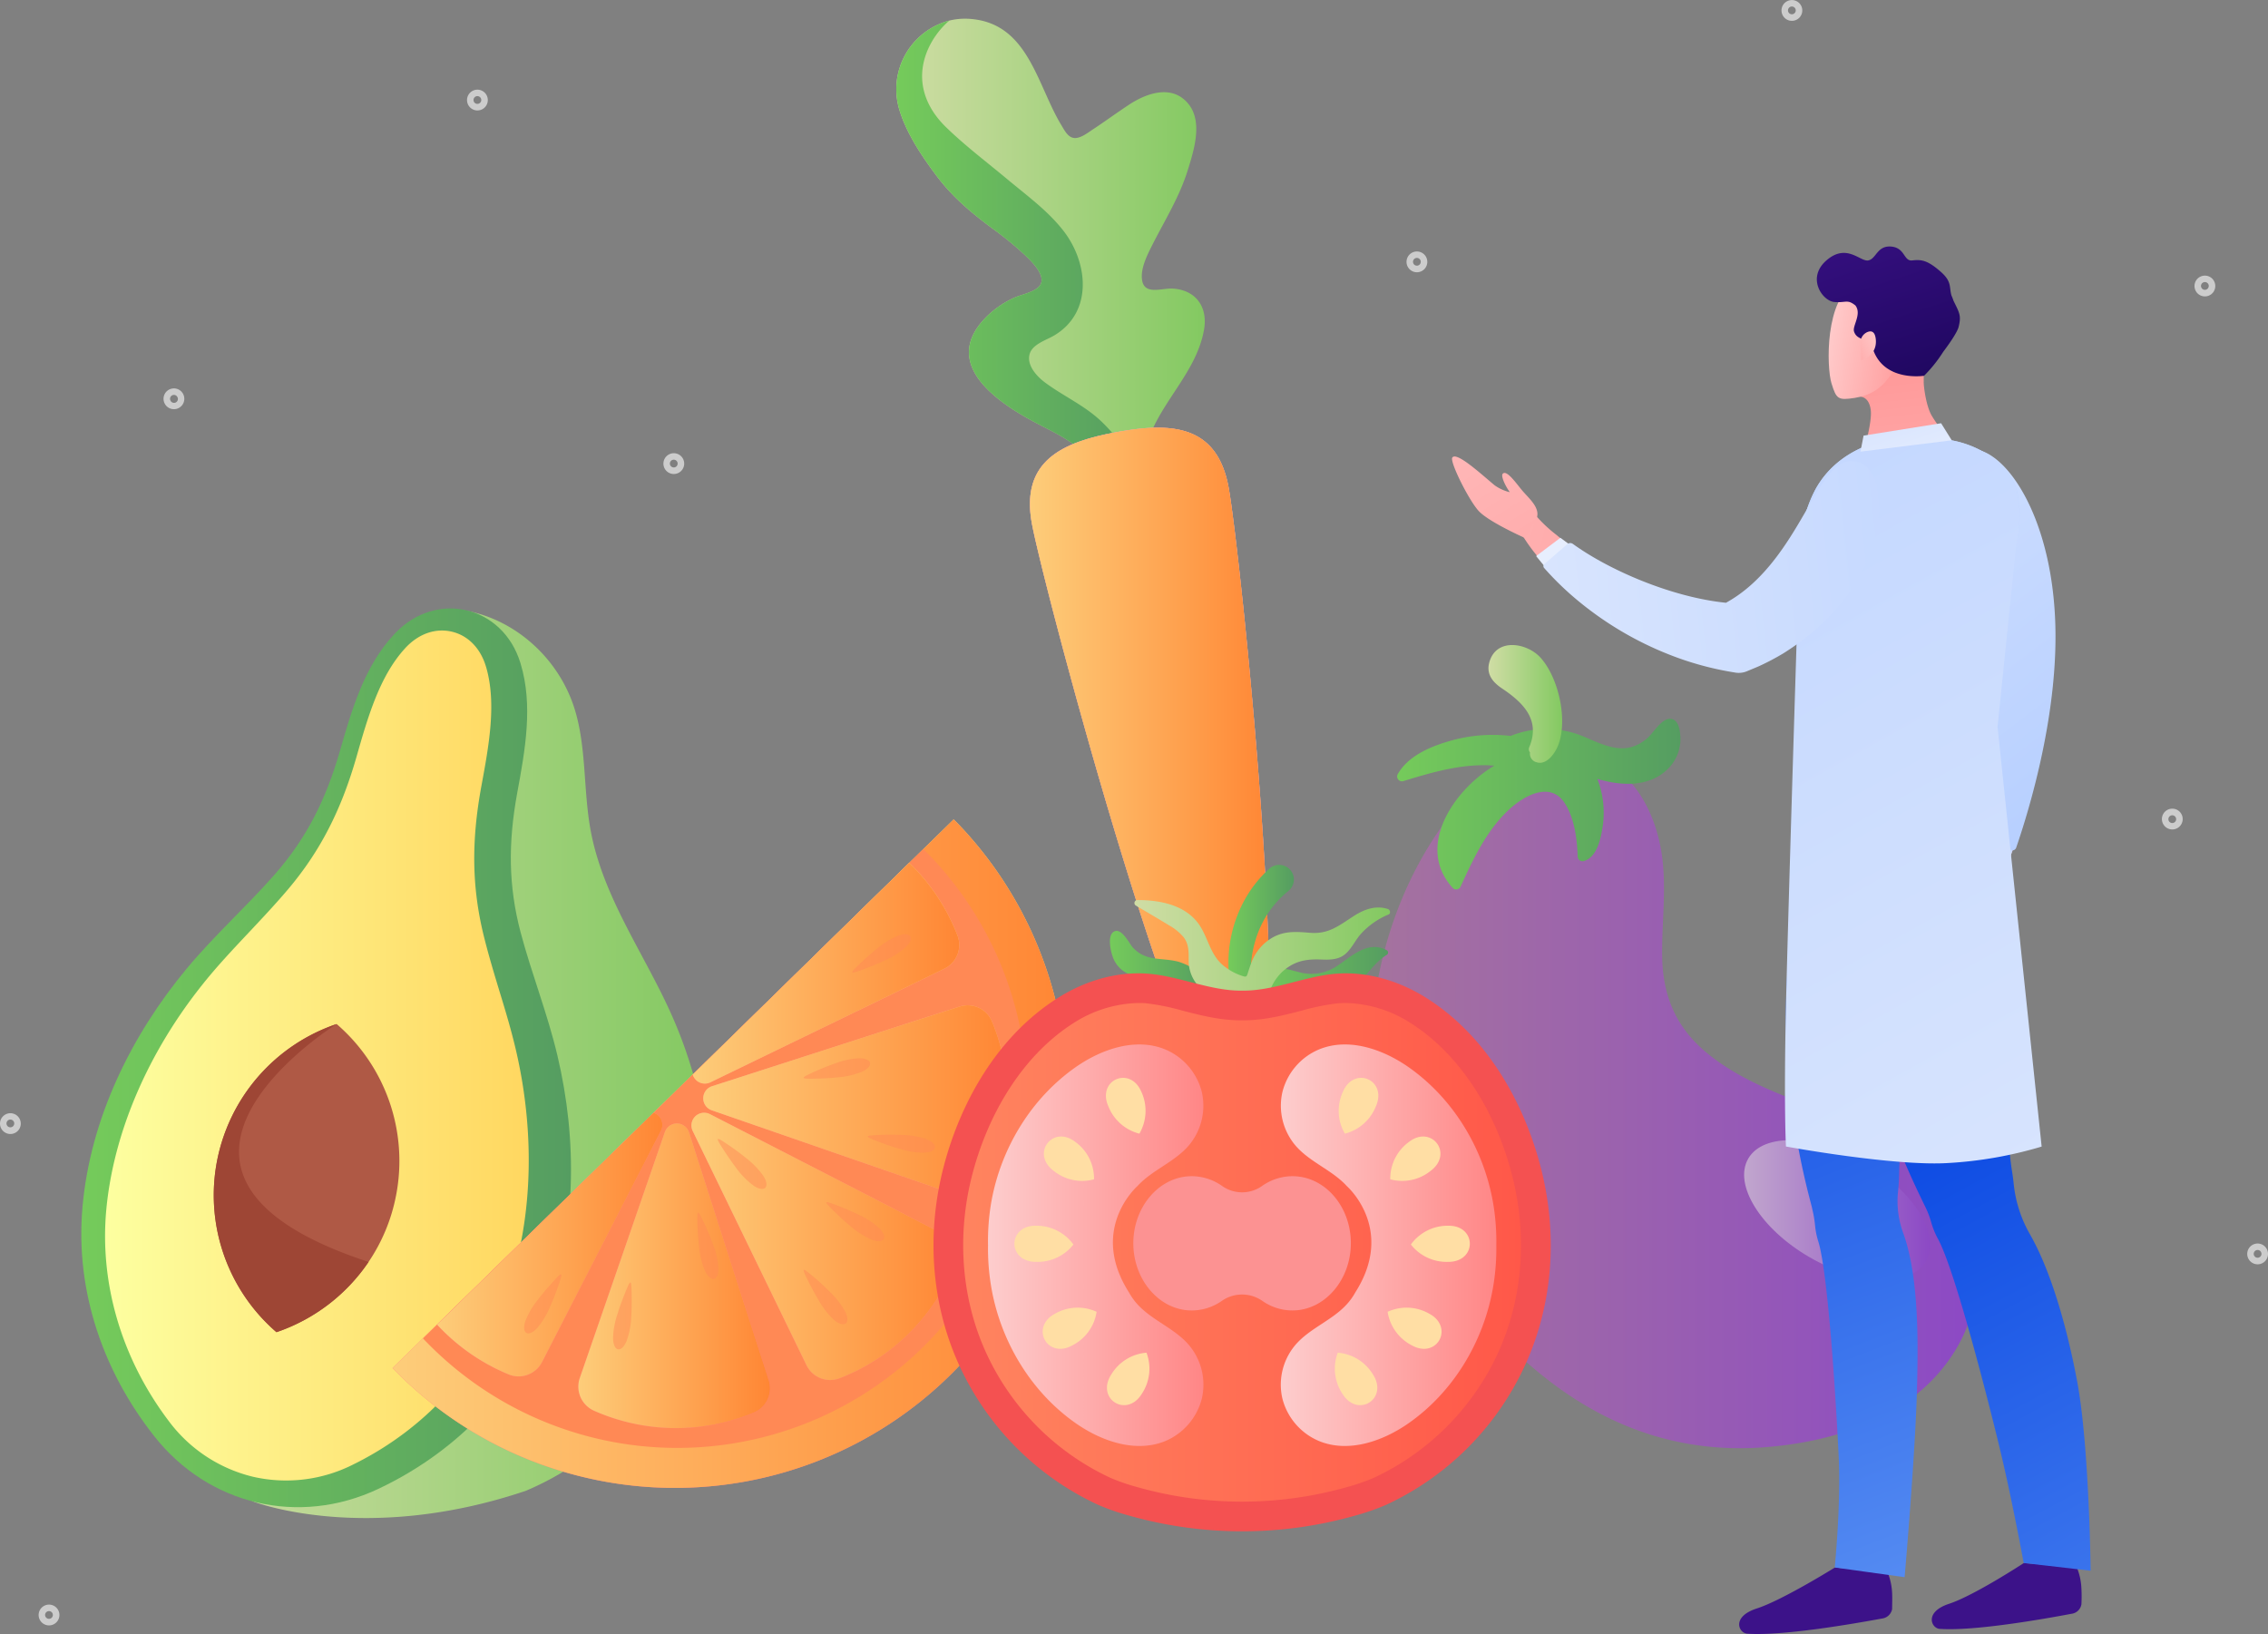
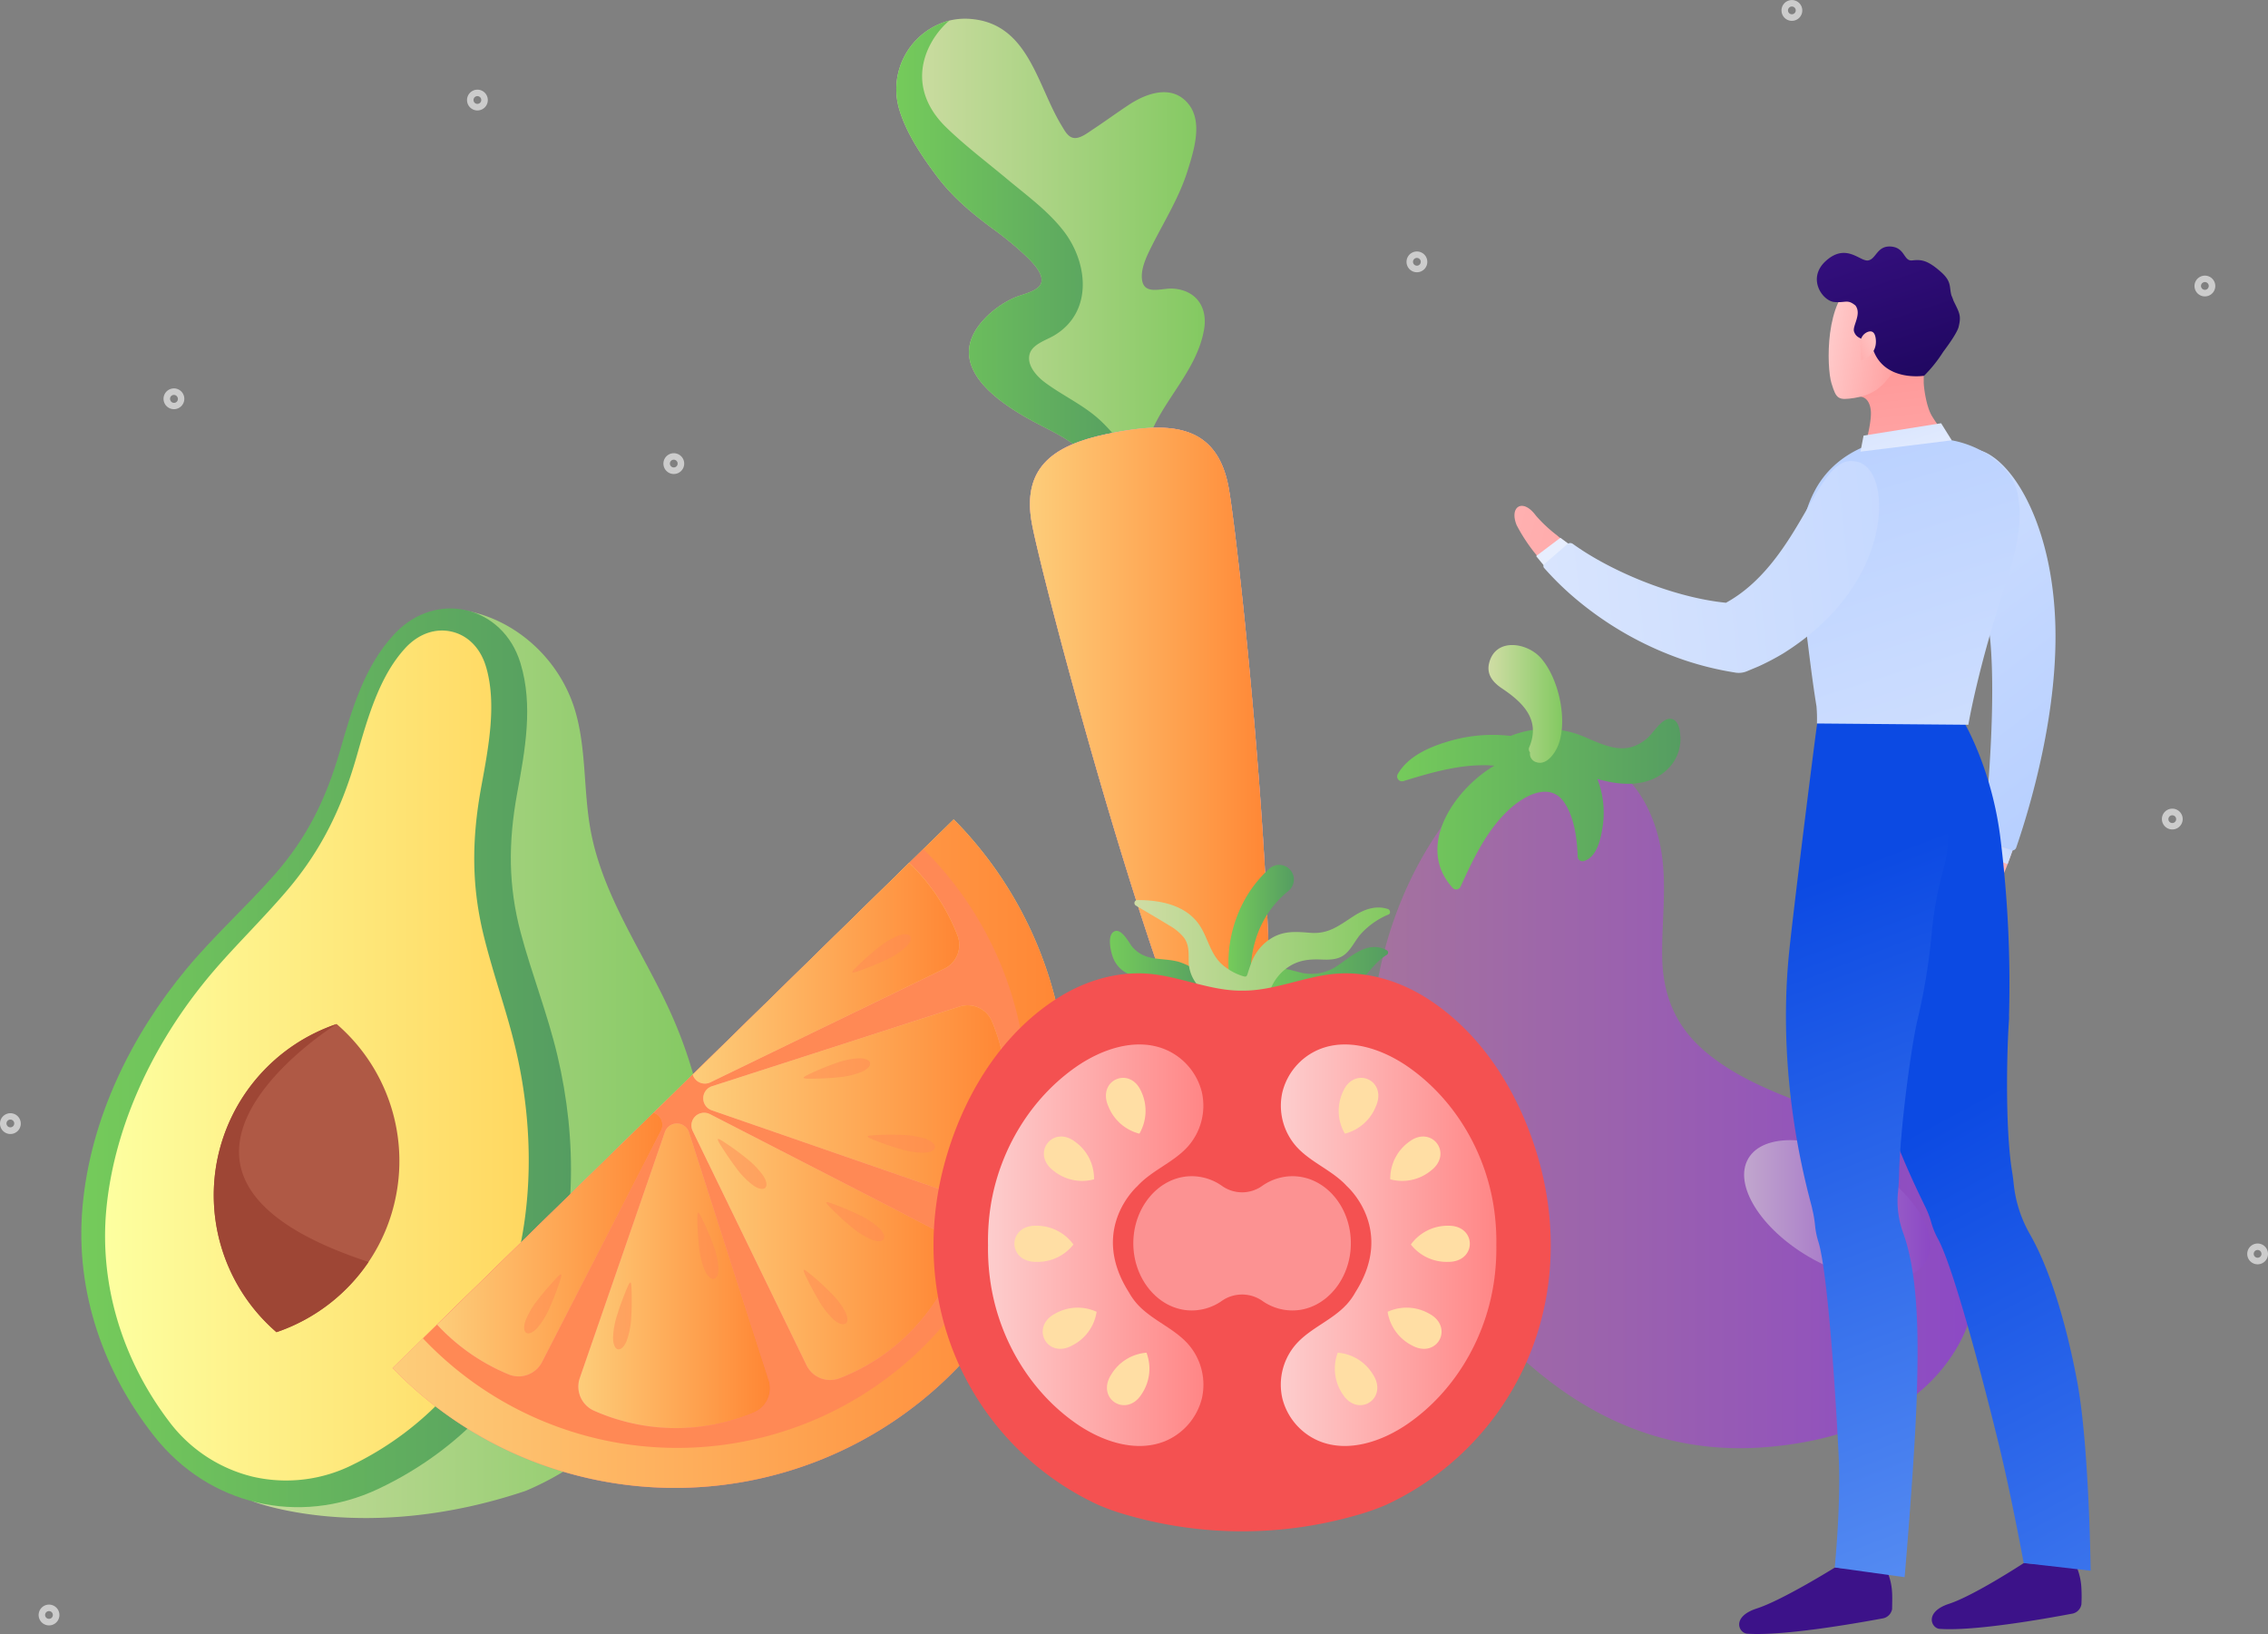
<svg xmlns="http://www.w3.org/2000/svg" xmlns:xlink="http://www.w3.org/1999/xlink" viewBox="0 0 654.79 471.71">
  <rect x="0" y="0" width="654.79" height="471.71" fill="#808080" stroke="none" />
  <defs>
    <style>.cls-1{isolation:isolate;}.cls-2{opacity:0.6;}.cls-3{fill:#fff;}.cls-4{fill:url(#名称未設定グラデーション_80);}.cls-5{fill:url(#名称未設定グラデーション_128);}.cls-6{fill:url(#名称未設定グラデーション_33);}.cls-7{fill:#af5945;}.cls-8{fill:#9e4635;}.cls-9{fill:url(#名称未設定グラデーション_191);}.cls-10{fill:url(#名称未設定グラデーション_53);}.cls-11{fill:url(#名称未設定グラデーション_128-2);}.cls-12{fill:url(#名称未設定グラデーション_80-2);}.cls-13{fill:url(#名称未設定グラデーション_80-3);}.cls-14{fill:url(#名称未設定グラデーション_128-3);}.cls-15{fill:url(#_裼_胙琅韃_4);}.cls-16{fill:url(#_裼_胙琅韃_46);}.cls-17{fill:url(#名称未設定グラデーション_109);}.cls-18{fill:url(#_裼_胙琅韃_46-2);}.cls-19{fill:url(#名称未設定グラデーション_109-2);}.cls-20,.cls-32{fill:#ff8955;}.cls-20,.cls-31{mix-blend-mode:screen;}.cls-21{fill:url(#_裼_胙琅韃_46-3);}.cls-22{fill:url(#_裼_胙琅韃_46-4);}.cls-23{fill:url(#_裼_胙琅韃_46-5);}.cls-24{fill:url(#_裼_胙琅韃_46-6);}.cls-25{fill:url(#_裼_胙琅韃_46-7);}.cls-26{fill:url(#名称未設定グラデーション_109-3);}.cls-27{fill:url(#名称未設定グラデーション_109-4);}.cls-28{fill:url(#名称未設定グラデーション_109-5);}.cls-29{fill:url(#名称未設定グラデーション_109-6);}.cls-30{fill:url(#名称未設定グラデーション_109-7);}.cls-31{opacity:0.5;}.cls-33{fill:url(#名称未設定グラデーション_128-4);}.cls-34{fill:url(#名称未設定グラデーション_128-5);}.cls-35{fill:url(#名称未設定グラデーション_128-6);}.cls-36{fill:url(#名称未設定グラデーション_80-4);}.cls-37{fill:#f45151;}.cls-38{fill:url(#名称未設定グラデーション_181);}.cls-39{fill:#fc9292;}.cls-40{fill:url(#linear-gradient);}.cls-41{fill:url(#linear-gradient-2);}.cls-42{fill:#ffdea4;}.cls-43{fill:url(#linear-gradient-3);}.cls-44{fill:url(#linear-gradient-4);}.cls-45{fill:url(#linear-gradient-5);}.cls-46{fill:url(#linear-gradient-6);}.cls-47{fill:url(#linear-gradient-7);}.cls-48{fill:url(#linear-gradient-8);}.cls-49{fill:url(#linear-gradient-9);}.cls-50{fill:url(#linear-gradient-10);}.cls-51{fill:url(#linear-gradient-11);}.cls-52{fill:url(#linear-gradient-12);}.cls-53{fill:url(#linear-gradient-13);}.cls-54{fill:url(#linear-gradient-14);}.cls-55{fill:url(#linear-gradient-15);}.cls-56{fill:url(#linear-gradient-16);}.cls-57{fill:url(#linear-gradient-17);}.cls-58{fill:url(#linear-gradient-18);}.cls-59{fill:url(#linear-gradient-19);}.cls-60{fill:url(#linear-gradient-20);}.cls-61{fill:url(#linear-gradient-21);}</style>
    <linearGradient id="名称未設定グラデーション_80" x1="50.5" y1="307.12" x2="204.92" y2="307.12" gradientUnits="userSpaceOnUse">
      <stop offset="0" stop-color="#d0dda5" />
      <stop offset="1" stop-color="#83c961" />
    </linearGradient>
    <linearGradient id="名称未設定グラデーション_128" x1="23.47" y1="305.39" x2="164.86" y2="305.39" gradientUnits="userSpaceOnUse">
      <stop offset="0" stop-color="#75cb5b" />
      <stop offset="1" stop-color="#559d61" />
    </linearGradient>
    <linearGradient id="名称未設定グラデーション_33" x1="30.34" y1="304.72" x2="152.62" y2="304.72" gradientUnits="userSpaceOnUse">
      <stop offset="0" stop-color="#fdffa0" />
      <stop offset="1" stop-color="#ffd760" />
    </linearGradient>
    <linearGradient id="名称未設定グラデーション_191" x1="395.61" y1="317.55" x2="570.65" y2="317.55" gradientUnits="userSpaceOnUse">
      <stop offset="0" stop-color="#a5739e" />
      <stop offset="1" stop-color="#8c49c5" />
    </linearGradient>
    <linearGradient id="名称未設定グラデーション_53" x1="503.54" y1="349.28" x2="557.25" y2="349.28" gradientUnits="userSpaceOnUse">
      <stop offset="0" stop-color="#c1a6cd" />
      <stop offset="1" stop-color="#8c49c5" />
    </linearGradient>
    <linearGradient id="名称未設定グラデーション_128-2" x1="403.36" y1="232.11" x2="485.2" y2="232.11" xlink:href="#名称未設定グラデーション_128" />
    <linearGradient id="名称未設定グラデーション_80-2" x1="429.73" y1="203.23" x2="451" y2="203.23" xlink:href="#名称未設定グラデーション_80" />
    <linearGradient id="名称未設定グラデーション_80-3" x1="258.75" y1="72.09" x2="347.83" y2="72.09" xlink:href="#名称未設定グラデーション_80" />
    <linearGradient id="名称未設定グラデーション_128-3" x1="258.75" y1="72.36" x2="327.7" y2="72.36" xlink:href="#名称未設定グラデーション_128" />
    <linearGradient id="_裼_胙琅韃_4" x1="10402.55" y1="7410.46" x2="10189.41" y2="7385.71" gradientTransform="matrix(-0.28, -0.96, -0.96, 0.28, 10352.23, 8008.74)" gradientUnits="userSpaceOnUse">
      <stop offset="0" stop-color="#e28aec" />
      <stop offset="0.02" stop-color="#e08eed" />
      <stop offset="0.18" stop-color="#d4acf1" />
      <stop offset="0.35" stop-color="#cbc3f4" />
      <stop offset="0.54" stop-color="#c4d4f6" />
      <stop offset="0.74" stop-color="#c0def8" />
      <stop offset="1" stop-color="#bfe1f8" />
    </linearGradient>
    <linearGradient id="_裼_胙琅韃_46" x1="5039.69" y1="332.21" x2="5025.26" y2="19.73" gradientTransform="matrix(-1, 0, 0, 1, 5366.56, 0)" gradientUnits="userSpaceOnUse">
      <stop offset="0" stop-color="#ff7a80" />
      <stop offset="0.18" stop-color="#ff8080" />
      <stop offset="0.41" stop-color="#fe9080" />
      <stop offset="0.66" stop-color="#fdaa81" />
      <stop offset="0.94" stop-color="#fbcf82" />
      <stop offset="0.96" stop-color="#fbd282" />
    </linearGradient>
    <linearGradient id="名称未設定グラデーション_109" x1="297.36" y1="226.68" x2="366.55" y2="226.68" gradientUnits="userSpaceOnUse">
      <stop offset="0" stop-color="#fdcd7a" />
      <stop offset="1" stop-color="#ff8634" />
    </linearGradient>
    <linearGradient id="_裼_胙琅韃_46-2" x1="-1779.72" y1="559.6" x2="-1986.52" y2="457.9" gradientTransform="matrix(-0.71, 0.7, 0.7, 0.71, -1479.48, 1285.77)" xlink:href="#_裼_胙琅韃_46" />
    <linearGradient id="名称未設定グラデーション_109-2" x1="113.36" y1="333.39" x2="308.81" y2="333.39" xlink:href="#名称未設定グラデーション_109" />
    <linearGradient id="_裼_胙琅韃_46-3" x1="-1790.08" y1="565.48" x2="-1998.01" y2="482.99" gradientTransform="matrix(-0.71, 0.7, 0.7, 0.71, -1479.48, 1285.77)" xlink:href="#_裼_胙琅韃_46" />
    <linearGradient id="_裼_胙琅韃_46-4" x1="-1782.51" y1="546.41" x2="-1990.44" y2="463.92" gradientTransform="matrix(-0.71, 0.7, 0.7, 0.71, -1479.48, 1285.77)" xlink:href="#_裼_胙琅韃_46" />
    <linearGradient id="_裼_胙琅韃_46-5" x1="-1764.89" y1="502" x2="-1972.82" y2="419.5" gradientTransform="matrix(-0.71, 0.7, 0.7, 0.71, -1479.48, 1285.77)" xlink:href="#_裼_胙琅韃_46" />
    <linearGradient id="_裼_胙琅韃_46-6" x1="-1782.79" y1="547.11" x2="-1990.72" y2="464.62" gradientTransform="matrix(-0.71, 0.7, 0.7, 0.71, -1479.48, 1285.77)" xlink:href="#_裼_胙琅韃_46" />
    <linearGradient id="_裼_胙琅韃_46-7" x1="-1789.98" y1="565.23" x2="-1997.91" y2="482.73" gradientTransform="matrix(-0.71, 0.7, 0.7, 0.71, -1479.48, 1285.77)" xlink:href="#_裼_胙琅韃_46" />
    <linearGradient id="名称未設定グラデーション_109-3" x1="199.63" y1="359.79" x2="275.93" y2="359.79" xlink:href="#名称未設定グラデーション_109" />
    <linearGradient id="名称未設定グラデーション_109-4" x1="199.98" y1="280.96" x2="276.94" y2="280.96" xlink:href="#名称未設定グラデーション_109" />
    <linearGradient id="名称未設定グラデーション_109-5" x1="126.18" y1="359.3" x2="191.25" y2="359.3" xlink:href="#名称未設定グラデーション_109" />
    <linearGradient id="名称未設定グラデーション_109-6" x1="166.95" y1="368.36" x2="222.23" y2="368.36" xlink:href="#名称未設定グラデーション_109" />
    <linearGradient id="名称未設定グラデーション_109-7" x1="203" y1="317.88" x2="290.88" y2="317.88" xlink:href="#名称未設定グラデーション_109" />
    <linearGradient id="名称未設定グラデーション_128-4" x1="361.91" y1="282.16" x2="400.75" y2="282.16" xlink:href="#名称未設定グラデーション_128" />
    <linearGradient id="名称未設定グラデーション_128-5" x1="320.39" y1="280.44" x2="349.12" y2="280.44" xlink:href="#名称未設定グラデーション_128" />
    <linearGradient id="名称未設定グラデーション_128-6" x1="354.68" y1="271.36" x2="373.55" y2="271.36" xlink:href="#名称未設定グラデーション_128" />
    <linearGradient id="名称未設定グラデーション_80-4" x1="327.45" y1="275.06" x2="401.31" y2="275.06" xlink:href="#名称未設定グラデーション_80" />
    <linearGradient id="名称未設定グラデーション_181" x1="278.08" y1="361.53" x2="439.14" y2="361.53" gradientUnits="userSpaceOnUse">
      <stop offset="0" stop-color="#ff845f" />
      <stop offset="1" stop-color="#ff5849" />
    </linearGradient>
    <linearGradient id="linear-gradient" x1="369.74" y1="359.47" x2="431.98" y2="359.47" gradientUnits="userSpaceOnUse">
      <stop offset="0" stop-color="#fdcdcd" />
      <stop offset="1" stop-color="#ff8686" />
    </linearGradient>
    <linearGradient id="linear-gradient-2" x1="285.24" y1="359.47" x2="347.49" y2="359.47" xlink:href="#linear-gradient" />
    <linearGradient id="linear-gradient-3" x1="-14762.26" y1="4330.99" x2="-14677.65" y2="3997.61" gradientTransform="matrix(0.99, -0.15, 0.14, 0.93, 14564.76, -5879.45)" gradientUnits="userSpaceOnUse">
      <stop offset="0" stop-color="#ffcdcd" />
      <stop offset="1" stop-color="#ff8686" />
    </linearGradient>
    <linearGradient id="linear-gradient-4" x1="475.16" y1="57.05" x2="632.52" y2="262.89" gradientUnits="userSpaceOnUse">
      <stop offset="0" stop-color="#e7eefe" />
      <stop offset="1" stop-color="#adc9ff" />
    </linearGradient>
    <linearGradient id="linear-gradient-5" x1="-14540.7" y1="1547.43" x2="-14520.58" y2="1537.67" gradientTransform="translate(13847.81 -5873.04) rotate(-18.69)" xlink:href="#linear-gradient-4" />
    <linearGradient id="linear-gradient-6" x1="-9266.38" y1="-6068.54" x2="-9534.36" y2="-6333.66" gradientTransform="matrix(-0.98, 0.22, 0.22, 0.98, -7210.31, 8293.59)" xlink:href="#linear-gradient-3" />
    <linearGradient id="linear-gradient-7" x1="19119.49" y1="-1931.44" x2="19080.52" y2="-1893.45" gradientTransform="matrix(-1, 0.14, -0.03, 1, 19705.04, -284.32)" gradientUnits="userSpaceOnUse">
      <stop offset="0" stop-color="#3c1289" />
      <stop offset="1" stop-color="#1a0559" />
    </linearGradient>
    <linearGradient id="linear-gradient-8" x1="609.55" y1="573.22" x2="469.34" y2="317.28" gradientTransform="matrix(1, 0, -0.03, 1, 109.68, 0)" gradientUnits="userSpaceOnUse">
      <stop offset="0" stop-color="#6da1f7" />
      <stop offset="1" stop-color="#0c4ae3" />
    </linearGradient>
    <linearGradient id="linear-gradient-9" x1="-15249.22" y1="219.55" x2="-15266.94" y2="64.04" gradientTransform="translate(15810.09)" xlink:href="#linear-gradient-3" />
    <linearGradient id="linear-gradient-10" x1="-15283.12" y1="94.52" x2="-15247.99" y2="100.29" gradientTransform="translate(15810.09)" xlink:href="#linear-gradient-3" />
    <linearGradient id="linear-gradient-11" x1="-15275.88" y1="52.72" x2="-15253.72" y2="120.9" gradientTransform="translate(15810.09)" xlink:href="#linear-gradient-7" />
    <linearGradient id="linear-gradient-12" x1="17806.99" y1="97.11" x2="17825.9" y2="106.82" gradientTransform="matrix(-1, 0, 0, 1, 18350.89, 0)" xlink:href="#linear-gradient-3" />
    <linearGradient id="linear-gradient-13" x1="19174.98" y1="-1938.15" x2="19135.14" y2="-1899.32" xlink:href="#linear-gradient-7" />
    <linearGradient id="linear-gradient-14" x1="510.78" y1="507.16" x2="413.45" y2="257.14" xlink:href="#linear-gradient-8" />
    <linearGradient id="linear-gradient-15" x1="15576.27" y1="1270.45" x2="15674.28" y2="1035.4" gradientTransform="matrix(-1.16, -0.07, 0.1, 1.01, 18602.65, 117.12)" xlink:href="#linear-gradient-4" />
    <linearGradient id="linear-gradient-16" x1="686.36" y1="481.74" x2="372.85" y2="-79.14" xlink:href="#linear-gradient-4" />
    <linearGradient id="linear-gradient-17" x1="-22.76" y1="-348.78" x2="217.2" y2="-315.96" gradientTransform="translate(324.3 466.95) rotate(6.97)" xlink:href="#linear-gradient-3" />
    <linearGradient id="linear-gradient-18" x1="-21743.9" y1="636.34" x2="-21729.42" y2="629.32" gradientTransform="matrix(0.05, 1.02, -1.12, 0.06, 2343.02, 22286.89)" xlink:href="#linear-gradient-4" />
    <linearGradient id="linear-gradient-19" x1="697.74" y1="5975.66" x2="937.69" y2="6008.48" gradientTransform="translate(4506.04 -4316.45) rotate(49.92)" xlink:href="#linear-gradient-3" />
    <linearGradient id="linear-gradient-20" x1="-20988.87" y1="-118.06" x2="-20949.31" y2="-436.98" gradientTransform="translate(5007.07 20649.66) rotate(76.9)" xlink:href="#linear-gradient-4" />
    <linearGradient id="linear-gradient-21" x1="553.53" y1="138.15" x2="529.48" y2="68.05" xlink:href="#linear-gradient-4" />
  </defs>
  <g class="cls-1">
    <g id="レイヤー_2" data-name="レイヤー 2">
      <g id="MV">
        <g class="cls-2">
          <path class="cls-3" d="M197.2,132.46a3,3,0,1,1-4-1.31A3,3,0,0,1,197.2,132.46Zm-3.68,1.87a1.14,1.14,0,0,0,1.52.49,1.12,1.12,0,1,0-1.52-.49Z" />
          <path class="cls-3" d="M411.74,74.22a3,3,0,1,1-4-1.31A3,3,0,0,1,411.74,74.22Zm-3.67,1.87a1.12,1.12,0,1,0,.49-1.51A1.12,1.12,0,0,0,408.07,76.09Z" />
          <path class="cls-3" d="M52.88,113.75a3,3,0,1,1-4-1.31A3,3,0,0,1,52.88,113.75Zm-3.67,1.87a1.12,1.12,0,1,0,2-1,1.11,1.11,0,0,0-1.51-.49A1.12,1.12,0,0,0,49.21,115.62Z" />
          <path class="cls-3" d="M16.82,464.85a3,3,0,1,1-4-1.31A3,3,0,0,1,16.82,464.85Zm-3.68,1.87a1.14,1.14,0,0,0,1.52.49,1.12,1.12,0,1,0-1.52-.49Z" />
          <path class="cls-3" d="M135.74,323a3,3,0,1,1-4-1.32A3,3,0,0,1,135.74,323Zm-3.68,1.87a1.13,1.13,0,1,0,.49-1.52A1.13,1.13,0,0,0,132.06,324.84Z" />
          <path class="cls-3" d="M537.86,299.83a3,3,0,1,1-4-1.31A3,3,0,0,1,537.86,299.83Zm-3.67,1.87a1.12,1.12,0,1,0,.49-1.51A1.13,1.13,0,0,0,534.19,301.7Z" />
          <path class="cls-3" d="M318.88,360.61a3,3,0,1,1-4-1.31A3,3,0,0,1,318.88,360.61Zm-3.68,1.87a1.13,1.13,0,1,0,.5-1.51A1.12,1.12,0,0,0,315.2,362.48Z" />
          <path class="cls-3" d="M654.46,360.61a3,3,0,1,1-4-1.31A3,3,0,0,1,654.46,360.61Zm-3.67,1.87a1.12,1.12,0,1,0,.49-1.51A1.13,1.13,0,0,0,650.79,362.48Z" />
          <path class="cls-3" d="M629.83,235.08a3,3,0,1,1-4-1.32A3,3,0,0,1,629.83,235.08ZM626.16,237a1.12,1.12,0,1,0,.49-1.52A1.12,1.12,0,0,0,626.16,237Z" />
          <path class="cls-3" d="M5.67,323a3,3,0,1,1-4-1.32A3,3,0,0,1,5.67,323ZM2,324.84a1.12,1.12,0,1,0,.49-1.52A1.12,1.12,0,0,0,2,324.84Z" />
          <path class="cls-3" d="M140.5,27.51a3,3,0,1,1-4-1.31A3,3,0,0,1,140.5,27.51Zm-3.67,1.87a1.12,1.12,0,1,0,.49-1.51A1.13,1.13,0,0,0,136.83,29.38Z" />
          <path class="cls-3" d="M639.24,81.2a3,3,0,1,1-4-1.32A3,3,0,0,1,639.24,81.2Zm-3.67,1.86a1.12,1.12,0,1,0,.49-1.51A1.12,1.12,0,0,0,635.57,83.06Z" />
          <path class="cls-3" d="M520,1.64a3,3,0,1,1-4-1.31A3,3,0,0,1,520,1.64Zm-3.67,1.87A1.12,1.12,0,1,0,516.82,2,1.13,1.13,0,0,0,516.33,3.51Z" />
        </g>
        <path class="cls-4" d="M167.09,421.94a83.5,83.5,0,0,1-15.3,8.44h0C105.44,446,73.21,433.5,73.21,433.5,67,430,54.81,423.76,50.5,417.84,83.06,338.16,113.18,260,132.61,176c15.09,1.92,28.49,13.42,33.25,28.55,3.49,11.15,2.52,23.39,4.63,35,3.49,19.18,15.16,35.19,23.1,52.74,9.72,21.47,13.88,46.17,9.73,69.92S186.31,408.47,167.09,421.94Z" />
        <path class="cls-5" d="M157.23,379.84c-9.08,23.16-27.08,40-47.66,49.81l-.35.17c-22.93,10.81-49,4.69-64.68-15.2l-.24-.31c-14.07-17.92-22.67-41-20.49-65.82,2.26-25.67,14.19-49.73,30.1-68.88,8-9.61,17.18-17.81,25.39-27.15,9.24-10.54,14.77-21.62,18.77-35.45,3.51-12.19,7.13-24.78,15.82-34l.18-.2c11.9-12.48,31.05-8,36.15,8.5,0,.08.05.17.08.26,3.67,12.11,1.3,25-1,37.47-2.58,14.17-2.57,26.55,1,40.1,3.19,12,7.77,23.46,10.64,35.62C166.68,329,166.64,355.86,157.23,379.84Z" />
        <path class="cls-6" d="M73.06,426.32A42.84,42.84,0,0,1,48.55,410l-.22-.29C35,391.84,28.7,370.32,30.7,349.09c2.09-22.11,12-45.26,28-65.18,4.09-5.11,8.5-9.79,13.16-14.74,3.75-4,7.62-8.1,11.3-12.44,9.21-10.91,15.3-22.69,19.76-38.23,3.26-11.42,6.62-23.18,13.91-31.21l.14-.16c3.81-4.15,8.71-5.89,13.46-4.78s8.37,4.86,9.92,10.26l.07.22c2.94,10.43.71,22.46-1.44,34.09-2.95,16-2.74,29.21.64,43.07,1.36,5.54,3,10.95,4.58,16.18,2,6.51,3.83,12.66,5.22,19.07,5.4,24.93,4,50.08-4,70.8-7.66,19.91-22.85,36.39-42.77,46.4l-.29.14A42.89,42.89,0,0,1,73.06,426.32Z" />
        <path class="cls-7" d="M62.68,335.06a52.23,52.23,0,0,0,17.14,49.52,52.54,52.54,0,0,0,26.59-20.28,51.57,51.57,0,0,0,7.93-19.16,52.17,52.17,0,0,0-17.15-49.52A52.25,52.25,0,0,0,62.68,335.06Z" />
        <path class="cls-8" d="M62.68,335.06a52.23,52.23,0,0,0,17.14,49.52,52.54,52.54,0,0,0,26.59-20.28c-78.39-25.66-9.22-68.68-9.22-68.68A52.25,52.25,0,0,0,62.68,335.06Z" />
        <path class="cls-9" d="M564.14,390.42c-11.59,18.3-33.09,25.53-53.72,27.3-25.39,2.2-47.61-5.92-67-22.17-17.68-14.8-36.59-33.81-43.14-56.49-12-41.67-.55-91.34,33.45-119.33a5.36,5.36,0,0,1,6.6-.63,28.36,28.36,0,0,1,20.34-.37c10.63,4.09,16.45,14.59,18.63,25.25s.43,21.32.58,32.11c.17,11.45,4,20.53,12.92,27.89,18.42,15.18,44.48,16.46,62.58,32.48C571.25,350.52,575.74,372.09,564.14,390.42Z" />
        <path class="cls-10" d="M556.05,364.09c-4.36,7.56-19.39,7.06-33.56-1.12s-22.12-21-17.75-28.51,19.39-7,33.56,1.13S560.42,356.53,556.05,364.09Z" />
        <path class="cls-11" d="M482.05,221.43c-5.43,5.94-13.74,5.53-20.89,3.43a26.69,26.69,0,0,1,1.59,13.42c-.5,3.5-1.58,9.19-5.51,10.31a1.4,1.4,0,0,1-1.75-1.34c-.16-5-.95-11.31-3.88-15.6-4.26-6.23-11.87-1.73-16,2.12-6.52,6.06-10.34,14.37-14,22.32a1.39,1.39,0,0,1-2.17.27c-10.9-11.84.24-28.36,12-35.33-9-.72-17.77,1.85-26.36,4.49a1.4,1.4,0,0,1-1.56-2c3.18-5.62,10.2-8.32,16.16-9.92a44.52,44.52,0,0,1,16.44-1.15,27.74,27.74,0,0,1,21.28.26c6.44,2.74,12.06,5.63,18.17.41,1.67-1.43,4.11-5.66,6.56-5.62s2.88,3.2,3,5A12.07,12.07,0,0,1,482.05,221.43Z" />
        <path class="cls-12" d="M449.85,215.17c-.86,2.21-3.26,5.75-6.12,4.91a2.54,2.54,0,0,1-2-2.87,1.47,1.47,0,0,1-.22-1.51c3.38-8-1.95-13-7.92-17-2.55-1.7-4.48-4-3.67-7.26,1.82-7.44,10.95-6,14.94-1.48C450,195.77,452.71,207.88,449.85,215.17Z" />
        <path class="cls-13" d="M347.63,95.07c-2.29,13.41-14.44,22.35-17.1,35.55a3.31,3.31,0,0,1-2.36,2.72,12.76,12.76,0,0,1-.47,1.27,6.61,6.61,0,0,1-4.21,3.88c-4,1.21-6.21-1.6-8.09-4.56-3.48-5.46-9.59-8.38-15.16-11.25-11.27-5.81-28.83-17-16-30.66a27.21,27.21,0,0,1,8.71-6.13c2.05-.91,6.34-1.66,7.47-3.79,1.65-3.1-3.73-7.72-5.68-9.53a99,99,0,0,0-8.48-6.8c-5.95-4.43-11.38-9-15.86-15-4.26-5.66-8.72-12.31-10.77-19.15A20.48,20.48,0,0,1,274.07,5.94a19.31,19.31,0,0,1,6.44-.45C297,7,299.42,24.7,306.53,36.31c.83,1.36,1.8,3.35,3.59,3.53s3.94-1.51,5.28-2.4c3.46-2.27,6.8-4.73,10.24-7,5.23-3.54,12.82-6.3,17.55-.33,4.1,5.19,1.48,13.38-.27,19-2.37,7.65-6.49,14.24-10.1,21.33-1.51,3-3.83,7.38-3,10.87.92,3.82,5.75,1.84,8.69,2C345.22,83.67,348.74,88.59,347.63,95.07Z" />
        <path class="cls-14" d="M327.7,134.61a6.61,6.61,0,0,1-4.21,3.88c-4,1.21-6.21-1.6-8.09-4.56-3.48-5.46-9.59-8.38-15.16-11.25-11.27-5.81-28.83-17-16-30.66a27.21,27.21,0,0,1,8.71-6.13c2.05-.91,6.34-1.66,7.47-3.79,1.65-3.1-3.73-7.72-5.68-9.53a99,99,0,0,0-8.48-6.8c-5.95-4.43-11.38-9-15.86-15-4.26-5.66-8.72-12.31-10.77-19.15A20.48,20.48,0,0,1,274.07,5.94a23.71,23.71,0,0,0-6.38,8.82c-3.36,8.29-.72,16,5.48,22,5.49,5.33,11.68,10,17.55,14.9,5.55,4.64,11.59,9,16.12,14.73,7.3,9.19,8.88,23.65-2.46,30.44-2.29,1.37-6.32,2.51-7.12,5.39-.91,3.28,2.17,6.54,4.53,8.27,5.42,4,11.42,6.58,16.34,11.32A50.07,50.07,0,0,1,327.7,134.61Z" />
        <path class="cls-15" d="M297.92,151.17c3.34,18.18,46.57,181.57,62.26,178.69s-2.12-171-5.47-189.14-16.61-18.85-32.29-16S294.57,133,297.92,151.17Z" />
        <path class="cls-16" d="M297.92,151.17c3.34,18.18,46.57,181.57,62.26,178.69a3.5,3.5,0,0,0,2.16-1.72c11.73-18.06-4.45-170.18-7.63-187.42-1.77-9.62-6.32-14.34-12.54-16.22-5.53-1.67-12.37-1.1-19.76.26C306.73,127.65,294.57,133,297.92,151.17Z" />
        <path class="cls-17" d="M297.92,151.17c3.34,18.18,46.57,181.57,62.26,178.69a3.5,3.5,0,0,0,2.16-1.72c11.73-18.06-4.45-170.18-7.63-187.42-1.77-9.62-6.32-14.34-12.54-16.22-5.53-1.67-12.37-1.1-19.76.26C306.73,127.65,294.57,133,297.92,151.17Z" />
        <path class="cls-18" d="M114.53,396.15a113.29,113.29,0,0,0,162-158.4q-.6-.62-1.2-1.2l-162,158.38C113.74,395.34,114.14,395.74,114.53,396.15Z" />
        <path class="cls-19" d="M114.53,396.15a113.29,113.29,0,0,0,162-158.4q-.6-.62-1.2-1.2l-162,158.38C113.74,395.34,114.14,395.74,114.53,396.15Z" />
        <path class="cls-20" d="M123.29,387.59A101,101,0,0,0,267.77,246.31c-.39-.41-.79-.81-1.19-1.2L122.12,386.36Q122.69,387,123.29,387.59Z" />
        <path class="cls-21" d="M200,326.52a3.67,3.67,0,0,1,5-4.87L271.79,356a7.61,7.61,0,0,1,3.57,9.67l-.12.27a58.44,58.44,0,0,1-32.54,31.83l-.28.11a7.62,7.62,0,0,1-9.59-3.78Z" />
        <path class="cls-22" d="M205.1,312.45l67.55-32.81a7.6,7.6,0,0,0,3.78-9.58c0-.1-.07-.19-.11-.28a58.27,58.27,0,0,0-13.81-20.69L200,310.23A3.66,3.66,0,0,0,205.1,312.45Z" />
        <path class="cls-23" d="M146.56,396.66l.28.12a7.61,7.61,0,0,0,9.66-3.57l34.32-66.8a3.67,3.67,0,0,0-2.11-5.17l-62.53,61.15A58.58,58.58,0,0,0,146.56,396.66Z" />
        <path class="cls-24" d="M167.37,397.86l24.57-71a3.67,3.67,0,0,1,7,.08l23,71.5a7.6,7.6,0,0,1-4.31,9.35l-.28.12a58.46,58.46,0,0,1-45.52-.51l-.27-.12A7.61,7.61,0,0,1,167.37,397.86Z" />
        <path class="cls-25" d="M205.55,313.58l71.5-23a7.61,7.61,0,0,1,9.36,4.32c0,.09.07.18.11.28a58.44,58.44,0,0,1-.51,45.51l-.12.28a7.62,7.62,0,0,1-9.45,4.1l-71-24.56A3.67,3.67,0,0,1,205.55,313.58Z" />
        <path class="cls-26" d="M200,326.52a3.67,3.67,0,0,1,5-4.87L271.79,356a7.61,7.61,0,0,1,3.57,9.67l-.12.27a58.44,58.44,0,0,1-32.54,31.83l-.28.11a7.62,7.62,0,0,1-9.59-3.78Z" />
        <path class="cls-27" d="M205.1,312.45l67.55-32.81a7.6,7.6,0,0,0,3.78-9.58c0-.1-.07-.19-.11-.28a58.27,58.27,0,0,0-13.81-20.69L200,310.23A3.66,3.66,0,0,0,205.1,312.45Z" />
        <path class="cls-28" d="M146.56,396.66l.28.12a7.61,7.61,0,0,0,9.66-3.57l34.32-66.8a3.67,3.67,0,0,0-2.11-5.17l-62.53,61.15A58.58,58.58,0,0,0,146.56,396.66Z" />
        <path class="cls-29" d="M167.37,397.86l24.57-71a3.67,3.67,0,0,1,7,.08l23,71.5a7.6,7.6,0,0,1-4.31,9.35l-.28.12a58.46,58.46,0,0,1-45.52-.51l-.27-.12A7.61,7.61,0,0,1,167.37,397.86Z" />
        <path class="cls-30" d="M205.55,313.58l71.5-23a7.61,7.61,0,0,1,9.36,4.32c0,.09.07.18.11.28a58.44,58.44,0,0,1-.51,45.51l-.12.28a7.62,7.62,0,0,1-9.45,4.1l-71-24.56A3.67,3.67,0,0,1,205.55,313.58Z" />
        <g class="cls-31">
          <path class="cls-32" d="M151.72,381.28a23.28,23.28,0,0,1,3.51-6c1.66-2.17,3.32-4,4.54-5.38s2-2.14,2.24-2-.12,1.21-.7,2.93-1.45,4.06-2.57,6.55a23,23,0,0,1-3.59,5.94c-1.22,1.34-2.43,1.9-3.19,1.45S151.12,383,151.72,381.28Z" />
          <path class="cls-32" d="M234.62,309.62c1.66-.75,3.95-1.75,6.53-2.64a23.24,23.24,0,0,1,6.78-1.47c1.82,0,3.06.47,3.25,1.33s-.72,1.83-2.38,2.57A22.94,22.94,0,0,1,242,311c-2.71.29-5.21.36-7,.39s-2.94,0-3-.25S233,310.37,234.62,309.62Z" />
          <path class="cls-32" d="M208.62,331.5c-1-1.53-1.54-2.51-1.36-2.68s1.14.43,2.64,1.44,3.55,2.45,5.66,4.18a23.57,23.57,0,0,1,4.8,5c1,1.53,1.19,2.85.57,3.46s-1.94.35-3.44-.68a23.11,23.11,0,0,1-4.87-4.95C211,335.13,209.59,333,208.62,331.5Z" />
          <path class="cls-32" d="M201.86,360.09c-.33-2.71-.44-5.2-.5-7s-.05-2.94.2-3,.75.95,1.54,2.58,1.8,3.92,2.74,6.49a22.86,22.86,0,0,1,1.57,6.76c.07,1.81-.41,3.06-1.26,3.26s-1.85-.69-2.62-2.33A23.05,23.05,0,0,1,201.86,360.09Z" />
          <path class="cls-32" d="M178.22,379.51c.79-2.61,1.71-4.94,2.39-6.62s1.15-2.71,1.4-2.66.31,1.17.35,3,.06,4.31-.12,7a23.29,23.29,0,0,1-1.31,6.82c-.68,1.68-1.63,2.62-2.49,2.47s-1.4-1.38-1.44-3.19A23,23,0,0,1,178.22,379.51Z" />
          <path class="cls-32" d="M238.58,347.11c.14-.22,1.21.15,2.9.8s4,1.58,6.47,2.78a23.06,23.06,0,0,1,5.81,3.8c1.3,1.26,1.82,2.49,1.34,3.23s-1.8.78-3.5.12a22.93,22.93,0,0,1-5.86-3.71c-2.12-1.73-3.92-3.45-5.22-4.72S238.45,347.32,238.58,347.11Z" />
          <path class="cls-32" d="M233.13,369.42c-.8-1.63-1.27-2.66-1.07-2.82s1.08.55,2.48,1.71,3.27,2.82,5.18,4.76a23,23,0,0,1,4.25,5.49c.81,1.63.89,3,.2,3.5s-2,.14-3.35-1a22.94,22.94,0,0,1-4.31-5.44C235.08,373.27,233.94,371,233.13,369.42Z" />
          <path class="cls-32" d="M253.54,327.65c1.81-.07,4.31-.14,7,0a23,23,0,0,1,6.85,1.17c1.69.65,2.65,1.57,2.51,2.44s-1.35,1.43-3.16,1.5a23.06,23.06,0,0,1-6.86-1.07c-2.62-.75-5-1.62-6.66-2.26s-2.74-1.1-2.7-1.35S251.72,327.74,253.54,327.65Z" />
          <path class="cls-32" d="M248.06,278.4c1.32-1.25,3.15-2.95,5.29-4.64a23,23,0,0,1,5.92-3.63c1.7-.63,3-.57,3.5.18s-.07,2-1.39,3.21a23,23,0,0,1-5.87,3.71c-2.47,1.16-4.8,2.06-6.5,2.69s-2.78,1-2.92.76S246.75,279.66,248.06,278.4Z" />
        </g>
        <path class="cls-33" d="M400.4,275.63c-3.85,2.35-6,6.45-9.36,9.33-3.83,3.28-7.72,2.5-12.42,2.43a23,23,0,0,0-9.28,2.21c-1.76.74-3.72,1.85-5.65,1-4.5-1.93.77-7.91,2.19-10.17a.73.73,0,0,1,.43-.33.62.62,0,0,1,.48-.38c2.86-.63,5.42.2,8.19.91a13.21,13.21,0,0,0,11-1.74c4.26-2.83,8.85-7.46,14.31-4.61A.77.77,0,0,1,400.4,275.63Z" />
        <path class="cls-34" d="M348.86,284.37c-.06,2.43-.59,6.83-3.18,7.65s-4.89-3.11-6.17-4.77a12.42,12.42,0,0,0-5.36-4.18c-2.27-.89-4.72-.81-7-1.43a8.45,8.45,0,0,1-5.94-5.57c-.54-1.54-1.51-5.72.2-7,2.24-1.67,4.56,3.23,5.56,4.35,3.82,4.26,8.3,2.92,13.24,4.21a19.34,19.34,0,0,1,8.73,5.66A.71.71,0,0,1,348.86,284.37Z" />
        <path class="cls-35" d="M372.46,251.07a4.24,4.24,0,0,0-6-.29l0,0a35.1,35.1,0,0,0-7,8.77,37.92,37.92,0,0,0-3.91,10.27,37.46,37.46,0,0,0-.8,10.86,34.13,34.13,0,0,0,2.5,10.58,2.86,2.86,0,0,0,5.34-2v0a29.37,29.37,0,0,1-.17-17.65,28.57,28.57,0,0,1,9.5-14.36l.23-.2A4.22,4.22,0,0,0,372.46,251.07Z" />
        <path class="cls-36" d="M400.88,264a22.39,22.39,0,0,0-8,5.62c-1.73,1.94-2.83,4.7-5,6.19-1.89,1.3-4.22,1.27-6.41,1.19-3.32-.13-6.26.12-9.15,1.93a13.62,13.62,0,0,0-5.86,7.69c-.49,1.68-.64,3.18-2.6,3.53a27,27,0,0,1-4.84-.07c-1.75,0-3.54,0-5.28-.1-1.49-.13-2.76-.47-3.21-2a.88.88,0,0,1,0-.35,10.86,10.86,0,0,1-7.35-10.53c0-2.36.05-4.58-1.46-6.54a15,15,0,0,0-4.23-3.44c-3.16-1.95-6.39-3.81-9.58-5.71a.86.86,0,0,1,.46-1.58c6.44,0,13.72,1.35,17.71,6.93,2.6,3.65,3.19,8.36,6.58,11.51a16.5,16.5,0,0,0,5.6,3.33c1.8.64,1.64.39,2.19-1.31.29-.89.58-1.77.94-2.64a13.83,13.83,0,0,1,6.23-7.12c3.49-1.87,6.88-1.54,10.69-1.24,5.23.42,8.23-2.06,12.36-4.73,3.06-2,6.49-3.32,10.09-2.12C401.33,262.66,401.6,263.71,400.88,264Z" />
        <path class="cls-37" d="M439.44,395.93a82,82,0,0,1-39.22,38.48,67.15,67.15,0,0,1-8.86,3.09,119.66,119.66,0,0,1-65.49,0,66.14,66.14,0,0,1-8.86-3.09,82.06,82.06,0,0,1-39.23-38.48c-9-18.5-10.46-39.48-5.32-59.19,4.87-18.65,15.54-37.55,32.7-48.49,7.78-5,17.18-7.94,26.62-7.13,8.88.76,17.86,5,26.83,4.86,9,.13,18-4.1,26.83-4.86,9.44-.81,18.84,2.17,26.62,7.13,17.16,10.94,27.83,29.84,32.7,48.49C449.9,356.45,448.47,377.43,439.44,395.93Z" />
-         <path class="cls-38" d="M358.61,433.5a110.9,110.9,0,0,1-30.4-4.23,59.1,59.1,0,0,1-7.67-2.66,73.68,73.68,0,0,1-35.06-34.44c-7.83-16-9.51-35-4.73-53.27,5-19,15.54-34.84,29-43.43a35.92,35.92,0,0,1,18.91-5.92c.79,0,1.59,0,2.37.1a66.15,66.15,0,0,1,10.41,2.12c5.31,1.37,10.8,2.78,16.76,2.78H359c5.95,0,11.44-1.41,16.75-2.78a66.15,66.15,0,0,1,10.41-2.12c.78-.07,1.58-.1,2.37-.1a36,36,0,0,1,18.92,5.92c13.47,8.59,24.05,24.42,29,43.43,4.78,18.31,3.1,37.23-4.72,53.28a73.73,73.73,0,0,1-35.07,34.43,58,58,0,0,1-7.67,2.66A110.85,110.85,0,0,1,358.61,433.5Z" />
        <path class="cls-39" d="M390,358.73c.09,10.51-7.29,19.31-16.43,19.57a15.1,15.1,0,0,1-9.06-2.71,10.22,10.22,0,0,0-11.82,0,15.1,15.1,0,0,1-9.06,2.71c-9.14-.26-16.52-9.06-16.43-19.57s7.61-19.18,16.87-19.18a15.21,15.21,0,0,1,8.7,2.78,10,10,0,0,0,11.66,0,15.21,15.21,0,0,1,8.7-2.78C382.4,339.55,389.92,348.12,390,358.73Z" />
        <path class="cls-40" d="M432,359.47a65.41,65.41,0,0,1-1.07,12.87c-2.82,15.29-11.47,29.62-24.34,38.58-7.46,5.19-17.29,8.56-25.74,5.1a18.14,18.14,0,0,1-10.63-12.35,17.74,17.74,0,0,1,4-15.67c4.11-4.62,10.43-6.88,14.59-11.45a18.1,18.1,0,0,0,2.5-3.49c11.41-17.95-1.88-30.12-2.48-30.66h0c-4.16-4.57-10.48-6.83-14.59-11.45a17.76,17.76,0,0,1-4-15.68,18.12,18.12,0,0,1,10.63-12.34c8.45-3.46,18.28-.1,25.74,5.1,12.87,9,21.52,23.29,24.34,38.57A65.51,65.51,0,0,1,432,359.47Z" />
        <path class="cls-41" d="M285.25,359.47a66.18,66.18,0,0,0,1.07,12.87c2.82,15.29,11.48,29.62,24.34,38.58,7.46,5.19,17.29,8.56,25.75,5.1A18.15,18.15,0,0,0,347,403.67a17.74,17.74,0,0,0-4-15.67c-4.11-4.62-10.42-6.88-14.59-11.45a18.49,18.49,0,0,1-2.49-3.49c-11.41-17.95,1.88-30.12,2.47-30.66h0c4.17-4.57,10.48-6.83,14.59-11.45a17.76,17.76,0,0,0,4-15.68,18.13,18.13,0,0,0-10.62-12.34c-8.46-3.46-18.29-.1-25.75,5.1-12.86,9-21.52,23.29-24.34,38.57A66.28,66.28,0,0,0,285.25,359.47Z" />
        <path class="cls-42" d="M397.33,319.15c3.07-7.48-6.4-11.47-9.61-4a.61.61,0,0,0-.05.12,13.07,13.07,0,0,0,.6,12,13.1,13.1,0,0,0,9-8S397.31,319.2,397.33,319.15Z" />
        <path class="cls-42" d="M413.24,337.85c6.34-5,0-13.14-6.4-8.24l-.11.08a13.1,13.1,0,0,0-5.35,10.76,13.09,13.09,0,0,0,11.75-2.52Z" />
        <path class="cls-42" d="M407.8,388.49c7.16,3.76,12-5.29,4.94-9.19l-.12-.06a13.11,13.11,0,0,0-12-.54,13.11,13.11,0,0,0,7.06,9.72Z" />
        <path class="cls-42" d="M387.69,402.55c4.39,6.79,13.07,1.28,8.8-5.59l-.07-.11a13.07,13.07,0,0,0-10.2-6.35,13.1,13.1,0,0,0,1.39,11.93Z" />
        <path class="cls-42" d="M418.38,364.28c8.09-.22,7.89-10.51-.19-10.43h-.14a13.09,13.09,0,0,0-10.72,5.42,13.08,13.08,0,0,0,10.92,5Z" />
        <path class="cls-42" d="M319.89,319.15c-3.07-7.48,6.41-11.47,9.61-4l.06.12a13.1,13.1,0,0,1-.61,12,13.12,13.12,0,0,1-9-8A1.12,1.12,0,0,0,319.89,319.15Z" />
        <path class="cls-42" d="M304,337.85c-6.34-5,0-13.14,6.39-8.24l.11.08a13,13,0,0,1,5.35,10.76,13.07,13.07,0,0,1-11.74-2.52Z" />
        <path class="cls-42" d="M309.42,388.49c-7.15,3.76-12-5.29-4.94-9.19l.12-.06a13.11,13.11,0,0,1,12-.54,13.06,13.06,0,0,1-7.06,9.72Z" />
        <path class="cls-42" d="M329.54,402.55c-4.39,6.79-13.08,1.28-8.81-5.59l.07-.11A13.08,13.08,0,0,1,331,390.5a13.07,13.07,0,0,1-1.39,11.93Z" />
        <path class="cls-42" d="M298.84,364.28c-8.08-.22-7.89-10.51.19-10.43h.14a13.11,13.11,0,0,1,10.73,5.42,13.09,13.09,0,0,1-10.92,5Z" />
        <path class="cls-43" d="M571.32,253.33a59.47,59.47,0,0,0,1.49-8.13c1.94-14.1,4.07-41.72,2.6-59.45-1.87-22.68-19.87-45-10.46-53.59,8.62-7.85,25.9,11.4,27.64,45.93,1.29,25.62-6.64,53.84-12,68.65a75.72,75.72,0,0,1-4.14,9.93C573.63,261.41,569.35,259.37,571.32,253.33Z" />
        <path class="cls-44" d="M575.24,131.79c-2.88-2-5.7-2.56-8.16-1.73a7.57,7.57,0,0,0-2.62,1.57c-5.78,5.27-1.94,15.22,2.52,26.75,3.25,8.4,6.93,17.92,7.71,27.43,1.34,16.15-.36,41.17-2.17,56a1.29,1.29,0,0,0,1,1.41,72.68,72.68,0,0,1,7,2.21,1.22,1.22,0,0,0,1.58-.75c3.83-11.11,12.55-39.77,11.2-66.61C592.09,153.75,583.35,137.3,575.24,131.79Z" />
        <polygon class="cls-45" points="573.1 243.04 572.56 246.95 579.62 249.43 581.06 245.49 573.1 243.04" />
        <path class="cls-46" d="M573.06,248.49c-1.81-1.54-9.7,3.21-11,3.64a11.65,11.65,0,0,0-3.38,1.15.91.91,0,0,0-.45.55V254a.75.75,0,0,0,.42.56,1.94,1.94,0,0,0,.83.14,29.61,29.61,0,0,0,5.47-.33,16.15,16.15,0,0,0-2.21,3.22h0c-1,1.58-8.51,11.88-6.52,12.89,1,.53,3.32-2.58,5.45-5.58-1.14,2.71-2.33,5.16-2.9,6.37-.67,1.41-1.42,2.37-.53,2.87a2.58,2.58,0,0,0,2.14-.13,1.42,1.42,0,0,0,1.84.89c1.51-.52,7.68-6.34,10.79-11.28a6.28,6.28,0,0,0,.41-.74c2.46-3.29,5.11-11.37,5.11-11.37A27,27,0,0,0,573.06,248.49Z" />
        <path class="cls-47" d="M599.6,452.49a17.87,17.87,0,0,1,1.32,6.05,43.28,43.28,0,0,1,0,4.61,3.3,3.3,0,0,1-2.83,2.72c-8,1.51-28.06,5.06-38.1,4.36-2.41-.17-4.54-4.86,2.72-7.24s21.59-11.77,21.59-11.77Z" />
        <path class="cls-48" d="M599.7,398.82c-1.89-10.13-6.26-29.56-13.6-42.44a36.84,36.84,0,0,1-4.73-14.62q-.17-1.71-.48-3.63c-2.09-13-1.45-36.12-.87-43.82a9.65,9.65,0,0,0,0-1.08,339.11,339.11,0,0,0-2.44-50.88c-2.4-20.21-10.55-33.83-10.55-33.83s-.8.2-.87,0H534.19c-.13,0-.54,17.18-.7,23.45-.1,4,.28,34.54,1.1,44.36,3,36.29,18.35,65.9,21.08,71.72l.11.21a25.83,25.83,0,0,1,1.78,4.61,22.92,22.92,0,0,0,2,4.87c5,9.31,14.81,47.83,18.14,61.86s6.56,31.62,6.56,31.62l19.33,2.22S603.19,417.48,599.7,398.82Z" />
        <path class="cls-49" d="M557.76,120.09c-1.69-2.79-2.38-8.5-2.37-9.77,0-3.13.16-9.44.64-9.36,0,0-8.27-1.35-12.4,3.72-.26.31-.5.63-.74.93s-.45.62-.66.92c-1.6,2.19-5.1,8-5.1,8s2.62-.07,3,4.15c.26,3.28-1.7,10.19-1.7,10.19a4.93,4.93,0,0,0,3.5,3.32,8.33,8.33,0,0,0,3.63.55l.12,0c7,.51,13.73-3.71,14.74-4.38s2.08-1.54,2.08-1.54S559.46,122.89,557.76,120.09Z" />
        <path class="cls-50" d="M548.62,106.14c-3.27.57-3.7,7.26-13.15,8.73-4.85.75-5.3.32-6.71-4.23s-2-24.48,7.07-29.19,19.32-4.15,23.71,2.66S563.4,103.55,548.62,106.14Z" />
        <path class="cls-51" d="M564,86.84v0a16.47,16.47,0,0,0-.61-1.57c-.68-2.49.16-4-3.12-6.85-3.93-3.46-5.71-3.51-8.21-3.24s-2-3.66-6.07-4-4.29,3.57-6.61,4-6.25-5.09-12.08,0-1.13,11.7,2.26,12,3.76-.89,6.11,1c1.94,2.54-1,6-.37,7.59,1,2.83,3.82,1.19,5.74,5.82,3.56,8.63,14.45,6.89,14.45,6.89a39.77,39.77,0,0,0,5.53-6.91c2.08-2.76,4-5.63,4.43-7.12C566.28,91.12,565.75,90.41,564,86.84Z" />
        <path class="cls-52" d="M537.13,99.09a3.32,3.32,0,0,1,2-3.23c1.07-.44,2.19-.28,2.43,2.11.47,4.78-4.25,6.13-4.25,6.13Z" />
        <path class="cls-53" d="M544.91,453.78a17.82,17.82,0,0,1,1.36,6.09c.08,1.71,0,3.38,0,4.64a3.36,3.36,0,0,1-2.89,2.73c-8.19,1.51-28.68,5.09-38.94,4.38-2.47-.17-4.65-4.88,2.77-7.28s22.55-11.83,22.55-11.83Z" />
        <path class="cls-54" d="M549.13,208.52H524.69c-.12,0-7.38,57.58-8.33,68.17-3.29,36.48,5.36,66.25,6.82,72.11l0,.1a32.77,32.77,0,0,1,.87,5.15,23,23,0,0,0,.95,4.48c2.85,9.37,5.21,48.08,5.85,62.19s-1.15,31.79-1.15,31.79l20.18,2.8s3.2-36.72,3.6-55.47c.24-10.82.71-30.9-4-43.86a26.61,26.61,0,0,1-1.5-12c.17-1.59.27-3.31.31-5.2.3-13.07,3.45-36.3,5.23-44.05a178.16,178.16,0,0,0,4.16-25.13,104.32,104.32,0,0,1,3.52-19.14c.08-.27.15-.55.22-.82C565.89,231.91,553.75,213.52,549.13,208.52Z" />
        <path class="cls-55" d="M563.49,127.11c9.47,1.74,18.55,8.42,19.25,17a25.76,25.76,0,0,1,.34,3.57c.15,5.11-1,11.65-3.8,20.18-8.35,25.2-11,41.37-11,41.37l-43.72-.37a39.73,39.73,0,0,0-.13-5c-1.6-9.73-2.59-19.76-4-29.61-1.51-10.88-1.71-23,3.71-32.95,6.64-12.16,21.17-16.53,34.36-15A21.53,21.53,0,0,1,563.49,127.11Z" />
-         <path class="cls-56" d="M576.71,209.82l5.33-52a44.59,44.59,0,0,0,1-10.12,25.76,25.76,0,0,0-.34-3.57c-.7-8.61-9.78-15.29-19.25-17a21.53,21.53,0,0,0-5-.78c-13.19-1.55-27.72,2.82-34.36,15A40.73,40.73,0,0,0,519.6,159l-.08,0s-3.26,102.62-3.9,131.57,0,40.41,0,40.41,31.18,5.73,46.77,4.77A116.93,116.93,0,0,0,589.44,331Z" />
        <path class="cls-57" d="M535.44,134c-10.37-2.16-14.89,28.7-36.85,40.82l-.1.05c-18.44-1.72-39.75-12.25-49-20.35a40.45,40.45,0,0,1-6.09-5.7c-3.77-5.14-7.76-2.56-5.51,2.83a50.31,50.31,0,0,0,6.44,9.47,86.64,86.64,0,0,0,9.6,10,96.07,96.07,0,0,0,32.6,18.79,89.85,89.85,0,0,0,14.36,3.52,5.07,5.07,0,0,0,2.94-.22c1.18-.5,2.38-1,3.55-1.49a69.56,69.56,0,0,0,7.06-3.71c17.28-10.63,24.52-24.52,26.71-35.18S540.29,134.45,535.44,134Z" />
        <polygon class="cls-58" points="450.5 155.25 453.26 157.29 445.93 163.5 443.49 160.53 450.5 155.25" />
-         <path class="cls-59" d="M439.63,141.78c-1.61-1.85-4.63-6.35-5.79-5-.56.64.66,3.35,2.05,5.31a12.73,12.73,0,0,1-4.39-2c-4.09-3.41-11-9.77-12.21-8-.8,1.15,4.68,12.16,7.56,15.36s13.44,7.87,13.44,7.87l2.91-4.8C445.34,147.19,441.87,144.36,439.63,141.78Z" />
        <path class="cls-60" d="M504.2,193.84l1.58-.66c.66-.27,1.33-.55,2-.84a70.87,70.87,0,0,0,7.14-3.76c27.28-17.13,30.3-41.81,26-50.94-1.26-2.67-3.17-4.24-5.43-4.45-6-1.08-9.72,6.89-15.56,16.82-5.1,8.7-11.59,18.49-21.63,24-15.78-1.61-33.79-9.45-44.21-17a1.28,1.28,0,0,0-1.57.07c-1.43,1.25-4.65,4-6.71,5.83a.76.76,0,0,0,0,1.06,86.52,86.52,0,0,0,7.6,7.6,97,97,0,0,0,32.88,19,89.75,89.75,0,0,0,14.5,3.56A6.13,6.13,0,0,0,504.2,193.84Z" />
        <polygon class="cls-61" points="538.03 125.75 537.13 130.38 563.49 127.11 560.41 122.18 538.03 125.75" />
      </g>
    </g>
  </g>
</svg>